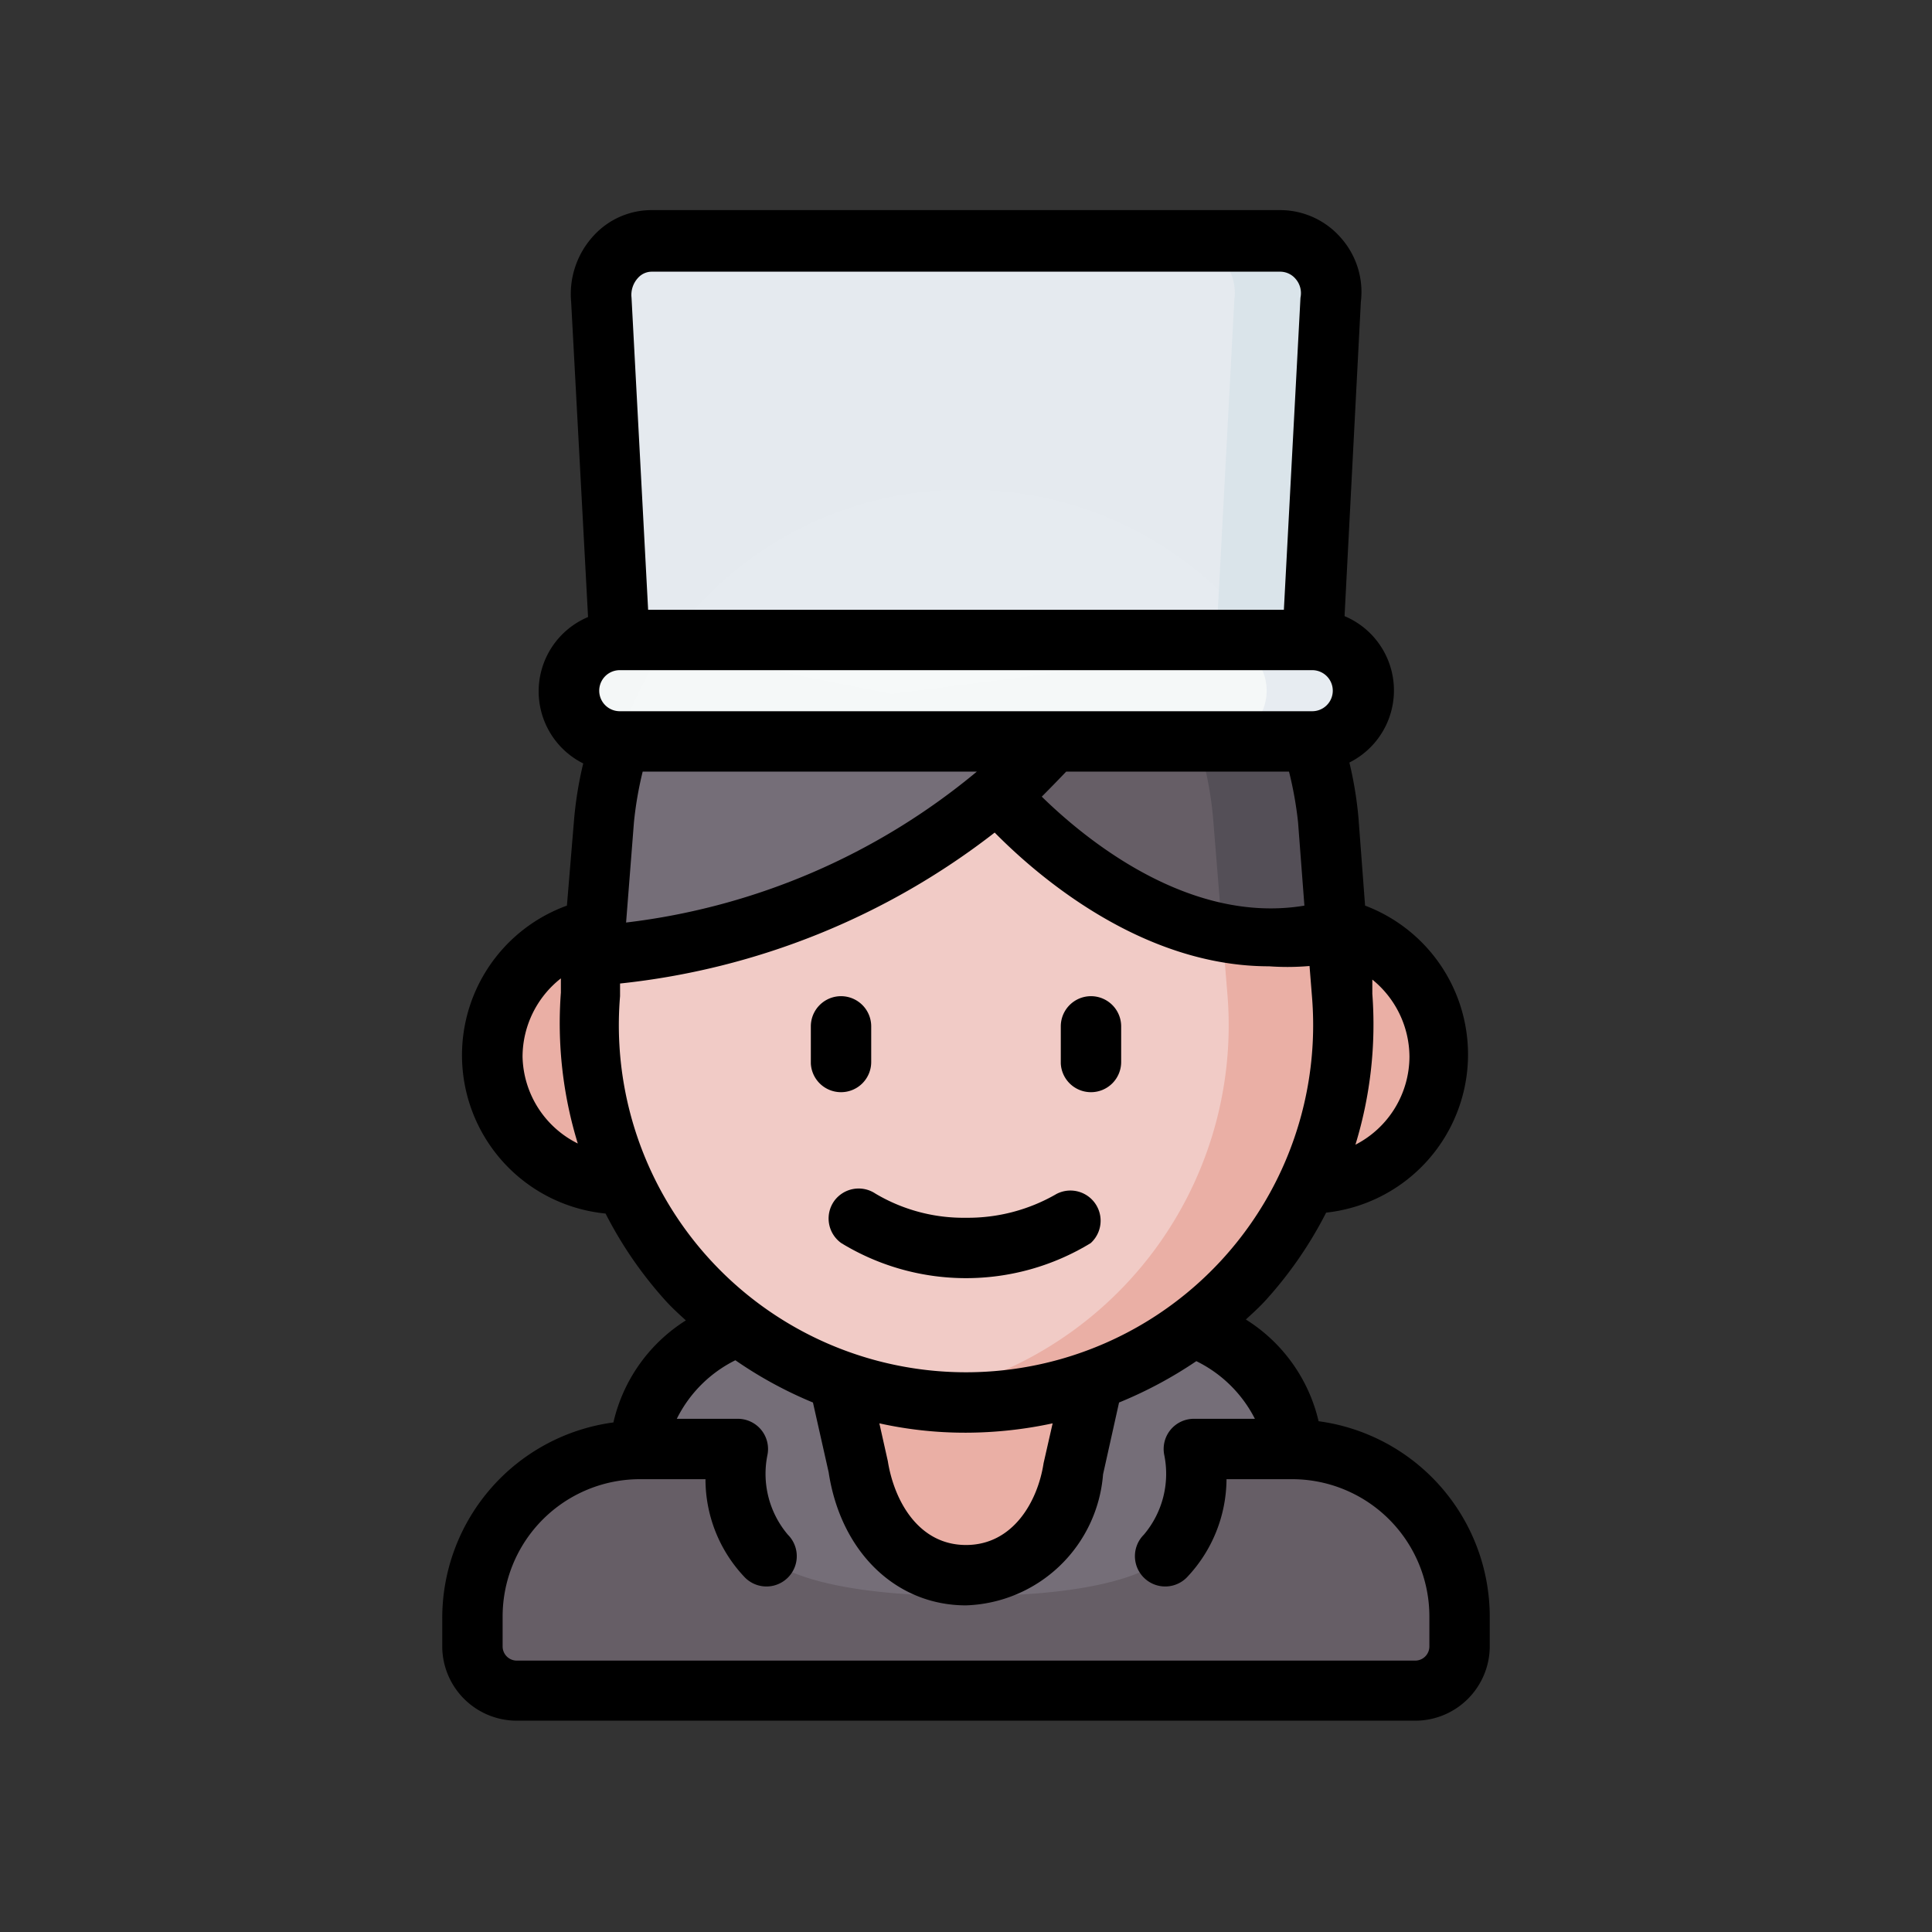
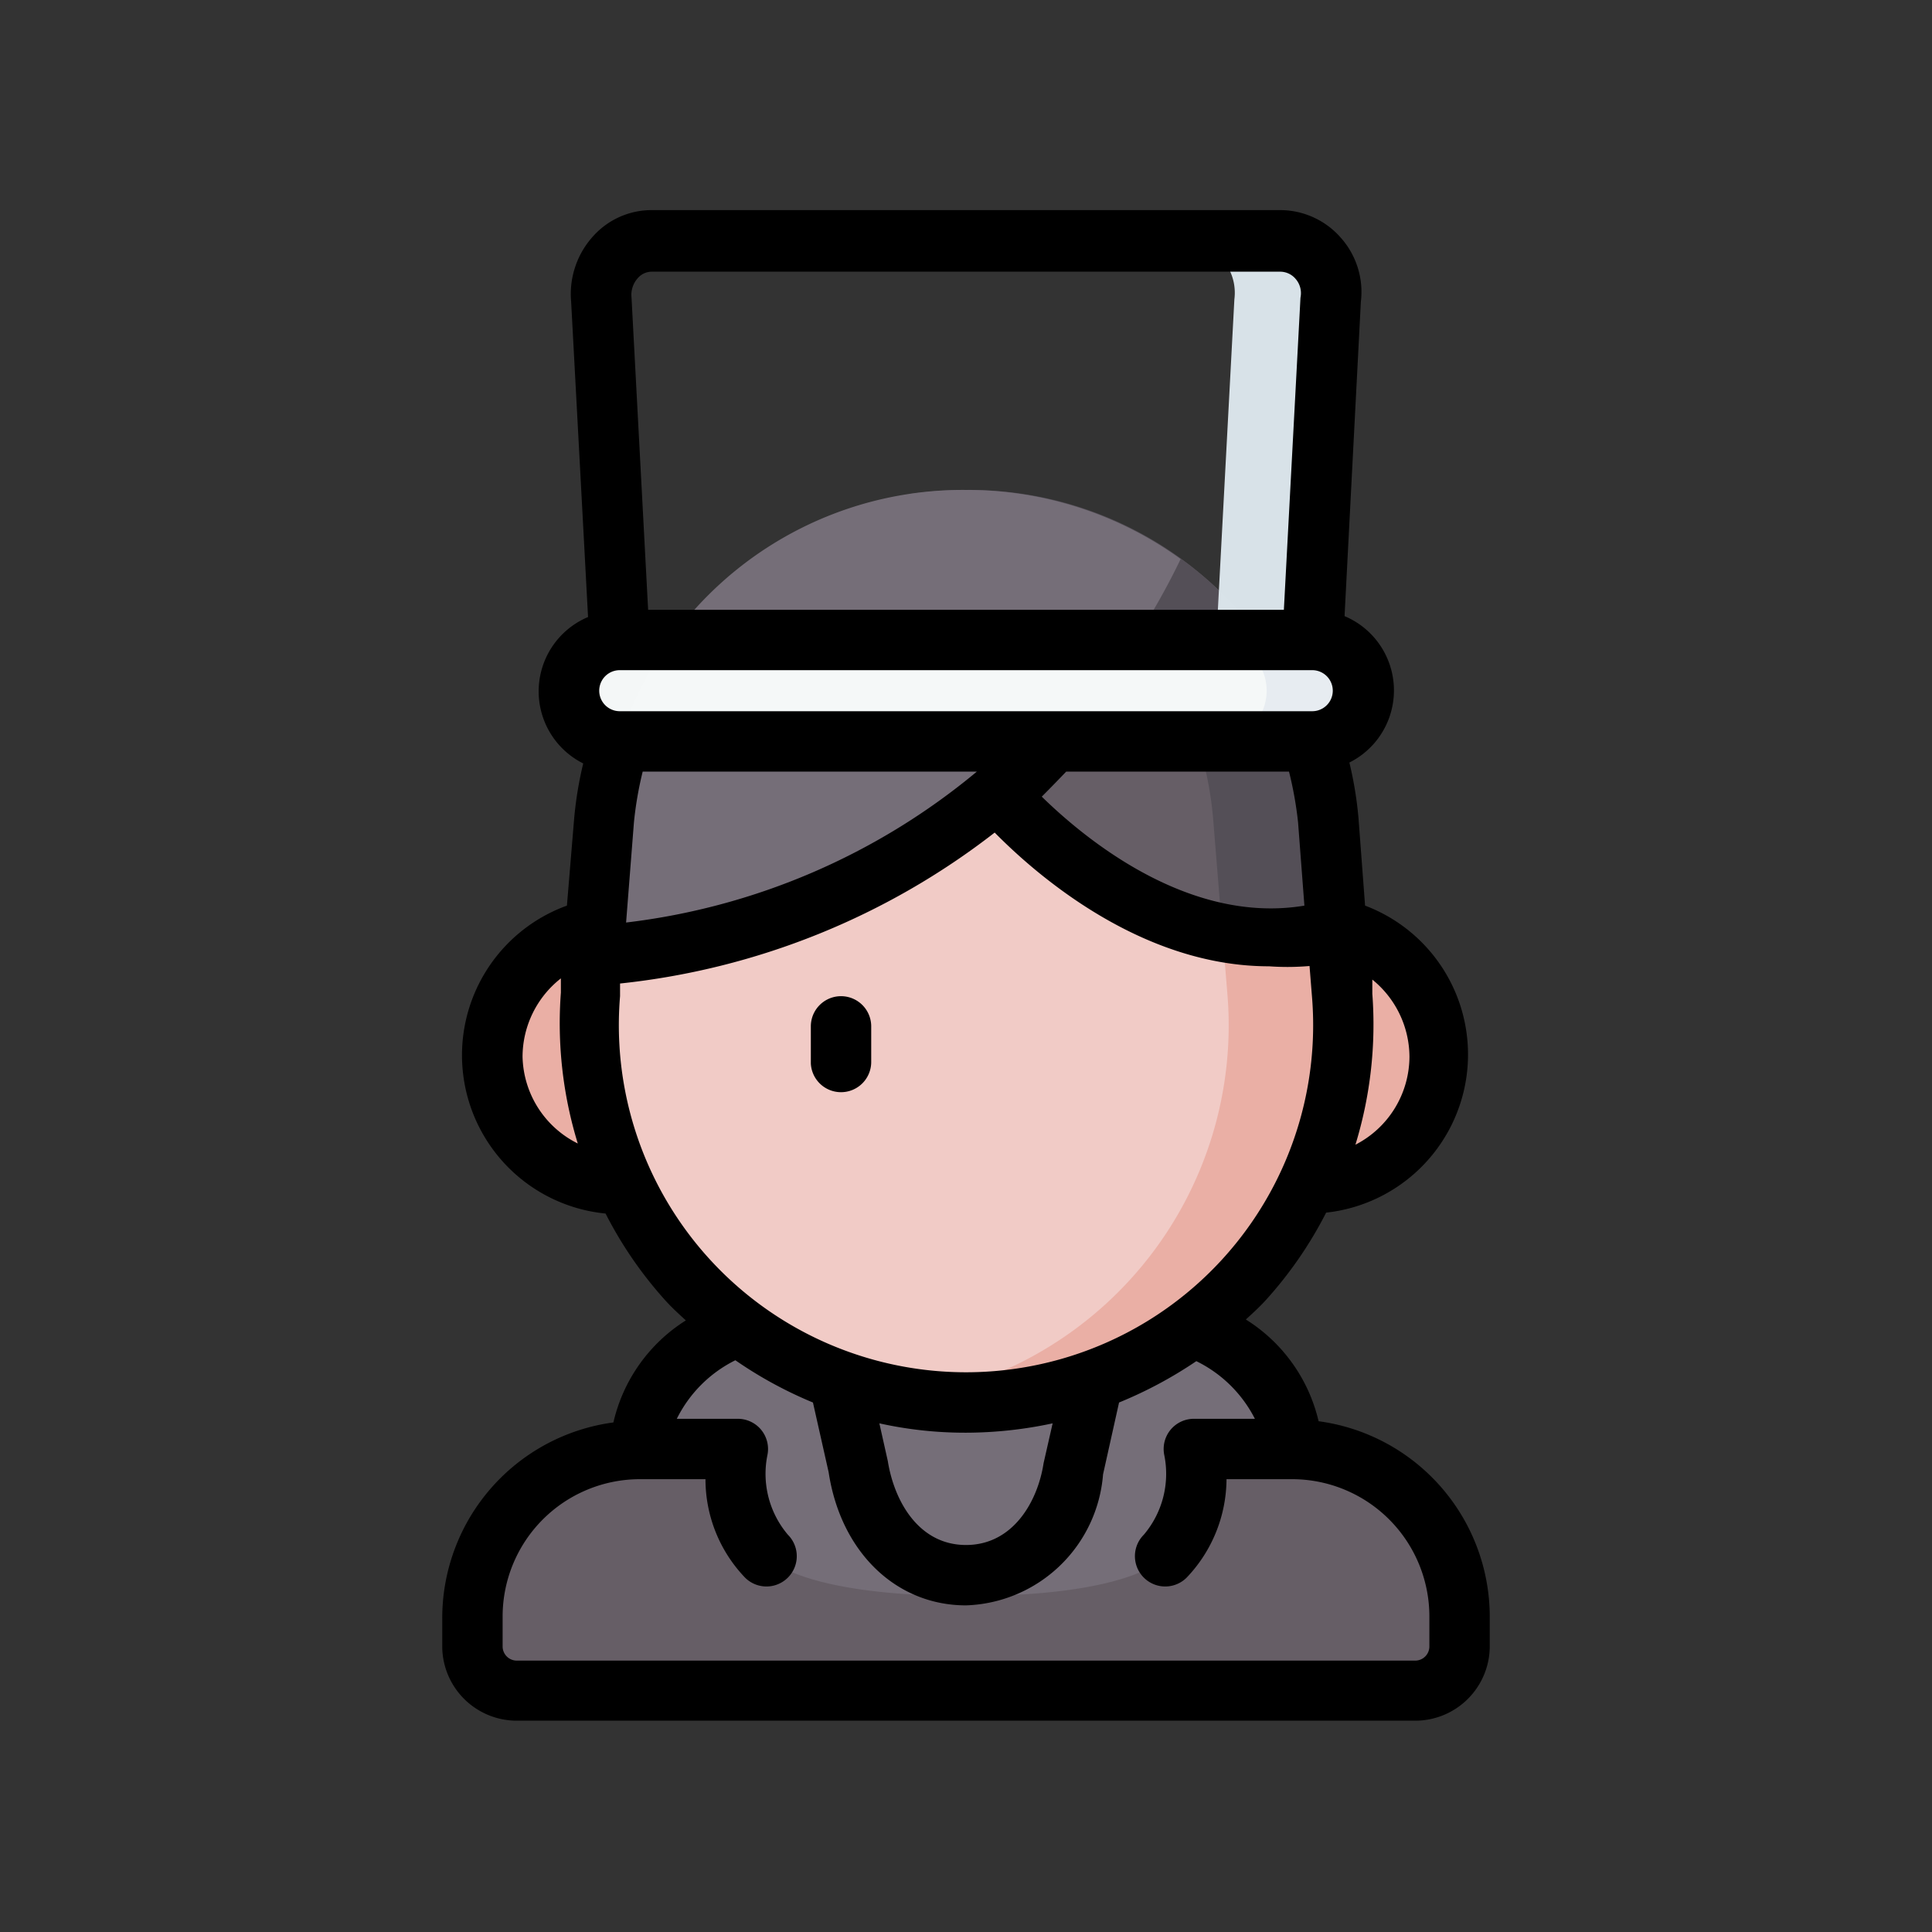
<svg xmlns="http://www.w3.org/2000/svg" width="800px" height="800px" viewBox="0 0 64 64">
  <rect x="0" y="0" width="64" height="64" fill="#333333" stroke="none" />
  <defs>
    <style>.cls-1{fill:#756e78;}.cls-2{fill:#665e66;}.cls-3{fill:#eaafa5;}.cls-4{fill:#f1cbc6;}.cls-5{fill:#544f57;}.cls-6{fill:#e7ecf1;}.cls-6,.cls-7,.cls-8{fill-opacity:0.99;}.cls-7{fill:#f6f9f9;}.cls-8{fill:#dae4ea;}</style>
  </defs>
  <g data-name="Winter Avatar" id="Winter_Avatar-19">
    <path class="cls-1" d="M42.8,48c0-2.87-3.27-4.08-3.27-4.08H24.47S21.2,45.12,21.2,48l-.07,4.12,2.45,1.78L32.66,53l8.44.71Z" id="path37315-2-9-3-0-0-8-8" />
    <path class="cls-2" d="M38.61,51.54a4.16,4.16,0,0,0,1-3.55H42.8a5.54,5.54,0,0,1,5.55,5.55v1A1.46,1.46,0,0,1,46.88,56H17.12a1.46,1.46,0,0,1-1.47-1.46v-1A5.54,5.54,0,0,1,21.2,48h3.24a4.16,4.16,0,0,0,.95,3.55s.95,1.32,6.64,1.32S38.61,51.54,38.61,51.54Z" id="path37815-7-81-6-6-4-7-79" />
-     <path class="cls-3" d="M27.8,45.79l.64,2.83c.3,2,1.59,3.56,3.56,3.56s3.26-1.61,3.56-3.56l.64-2.83-4.88-5.36Z" id="path22987-26-8-2-2" />
    <path class="cls-3" d="M43.39,39.27a4.3,4.3,0,0,0,.89-8.51H19.72a4.3,4.3,0,0,0,.89,8.51Z" id="path114197-5-54-0" />
    <path class="cls-4" d="M19.64,31.71l-.1,1.23a12.5,12.5,0,1,0,24.92,0l-.18-2.19-7.36-9.93L22.43,25.63Z" id="path99362-0-74-2" />
    <path class="cls-3" d="M39.66,24.52a12,12,0,0,1,.53,2.64l.29,3.59.18,2.19A12.5,12.5,0,0,1,30.1,46.32a13.17,13.17,0,0,0,1.9.14A12.5,12.5,0,0,0,44.46,32.94l-.18-2.19Z" id="path101009-9-4-3" />
    <path class="cls-2" d="M33.08,26.29s5.2,6.23,11.2,4.46L44,27.16a11.82,11.82,0,0,0-4.87-8.64l-5.84,1.12Z" id="path113433-6-30-7" />
    <path class="cls-5" d="M32,16.23a13.17,13.17,0,0,0-1.9.14,12.13,12.13,0,0,1,5.21,2.15,11.87,11.87,0,0,1,4.88,8.64l.29,3.59,0,.16a7.88,7.88,0,0,0,3.78-.16L44,27.16A11.93,11.93,0,0,0,32,16.23Z" id="path101011-3-7-5" />
    <path class="cls-1" d="M32,16.23A11.93,11.93,0,0,0,20,27.16l-.38,4.55A23.37,23.37,0,0,0,39.11,18.52,12.09,12.09,0,0,0,32,16.23Z" id="path22989-64-8-8-9" />
-     <path class="cls-6" d="M21.6,8a1.73,1.73,0,0,0-1.68,1.92l.61,11.28,9,1.79,14-1.79.61-11.28A1.7,1.7,0,0,0,42.4,8Z" id="path178524-4-6" />
    <path class="cls-7" d="M20.53,21.2H43.47a1.68,1.68,0,1,1,0,3.36H20.53a1.68,1.68,0,1,1,0-3.36Z" id="rect13142-8-2-9" />
    <path class="cls-6" d="M40.28,21.2a1.68,1.68,0,1,1,0,3.36h3.19a1.68,1.68,0,1,0,0-3.36Z" id="path178218-5-3" />
    <path class="cls-8" d="M39.21,8a1.7,1.7,0,0,1,1.68,1.92l-.6,11.28h3.18l.61-11.28A1.7,1.7,0,0,0,42.4,8Z" id="path178796-8-3" />
    <path d="M27.86,36.18a1,1,0,0,0,1-1V34a1,1,0,0,0-2,0v1.23A1,1,0,0,0,27.86,36.18Z" />
-     <path d="M36.14,36.18a1,1,0,0,0,1-1V34a1,1,0,0,0-2,0v1.23A1,1,0,0,0,36.14,36.18Z" />
-     <path d="M27.63,39.79a1,1,0,0,0,.24,1.39,7.93,7.93,0,0,0,8.26,0A1,1,0,0,0,35,39.55a5.85,5.85,0,0,1-3,.79,5.71,5.71,0,0,1-3-.8A1,1,0,0,0,27.63,39.79Z" />
    <path d="M20.32,47.12a6.54,6.54,0,0,0-5.67,6.46v1A2.47,2.47,0,0,0,17.12,57H46.88a2.47,2.47,0,0,0,2.47-2.46v-1a6.54,6.54,0,0,0-5.67-6.46,5.43,5.43,0,0,0-2.41-3.37c.23-.21.45-.41.66-.64a13.32,13.32,0,0,0,2-2.9A5.27,5.27,0,0,0,45.22,30L45,27.08a12.56,12.56,0,0,0-.3-1.82,2.67,2.67,0,0,0-.16-4.85L45.08,10a2.7,2.7,0,0,0-.66-2.12,2.67,2.67,0,0,0-2-.92H21.6a2.6,2.6,0,0,0-1.91.82A2.85,2.85,0,0,0,18.92,10l.56,10.44a2.67,2.67,0,0,0-.16,4.85,12.56,12.56,0,0,0-.3,1.82L18.78,30a5.27,5.27,0,0,0,1.28,10.2,13.32,13.32,0,0,0,2,2.9c.21.23.43.43.66.64A5.43,5.43,0,0,0,20.32,47.12ZM46.69,35a3.29,3.29,0,0,1-1.79,2.92,13.57,13.57,0,0,0,.56-5l0-.47A3.31,3.31,0,0,1,46.69,35ZM43.47,22.2a.68.68,0,1,1,0,1.36H20.53a.68.68,0,1,1,0-1.36ZM21,27.24a12,12,0,0,1,.29-1.68H32.36a22.26,22.26,0,0,1-11.62,5Zm14.31-1.68H42.7A12.3,12.3,0,0,1,43,27.24L43.21,30c-3.84.64-7.29-2.23-8.7-3.61C34.81,26.09,35.07,25.82,35.32,25.56ZM21.14,9.2A.61.61,0,0,1,21.6,9H42.4a.67.67,0,0,1,.52.24.72.72,0,0,1,.16.62L42.53,20.2H21.47L20.92,9.86A.83.83,0,0,1,21.14,9.2ZM17.31,35a3.31,3.31,0,0,1,1.27-2.59l0,.47a13.57,13.57,0,0,0,.56,5A3.29,3.29,0,0,1,17.31,35ZM20.54,33l0-.42a24.38,24.38,0,0,0,12.41-5c1.4,1.42,4.86,4.43,9.09,4.43A8.47,8.47,0,0,0,43.38,32L43.46,33a11.5,11.5,0,1,1-22.92,0ZM34.87,47.15l-.3,1.32c-.19,1.25-1,2.71-2.57,2.71s-2.38-1.46-2.59-2.78l-.28-1.25a13.14,13.14,0,0,0,2.87.31A13.78,13.78,0,0,0,34.87,47.15Zm-7.94-.69.52,2.31c.4,2.64,2.23,4.41,4.55,4.41a4.71,4.71,0,0,0,4.54-4.34l.53-2.38a14,14,0,0,0,2.56-1.37A4.29,4.29,0,0,1,41.57,47h-2a1,1,0,0,0-1,1.21,3.12,3.12,0,0,1-.68,2.63,1,1,0,0,0,1.42,1.42A4.76,4.76,0,0,0,40.63,49H42.8a4.55,4.55,0,0,1,4.55,4.55v1a.47.47,0,0,1-.47.46H17.12a.47.47,0,0,1-.47-.46v-1A4.55,4.55,0,0,1,21.2,49h2.17a4.71,4.71,0,0,0,1.31,3.26,1,1,0,0,0,1.42-1.42,3.12,3.12,0,0,1-.68-2.63,1,1,0,0,0-1-1.21h-2a4.29,4.29,0,0,1,1.94-1.94A13.69,13.69,0,0,0,26.93,46.46Z" />
  </g>
</svg>